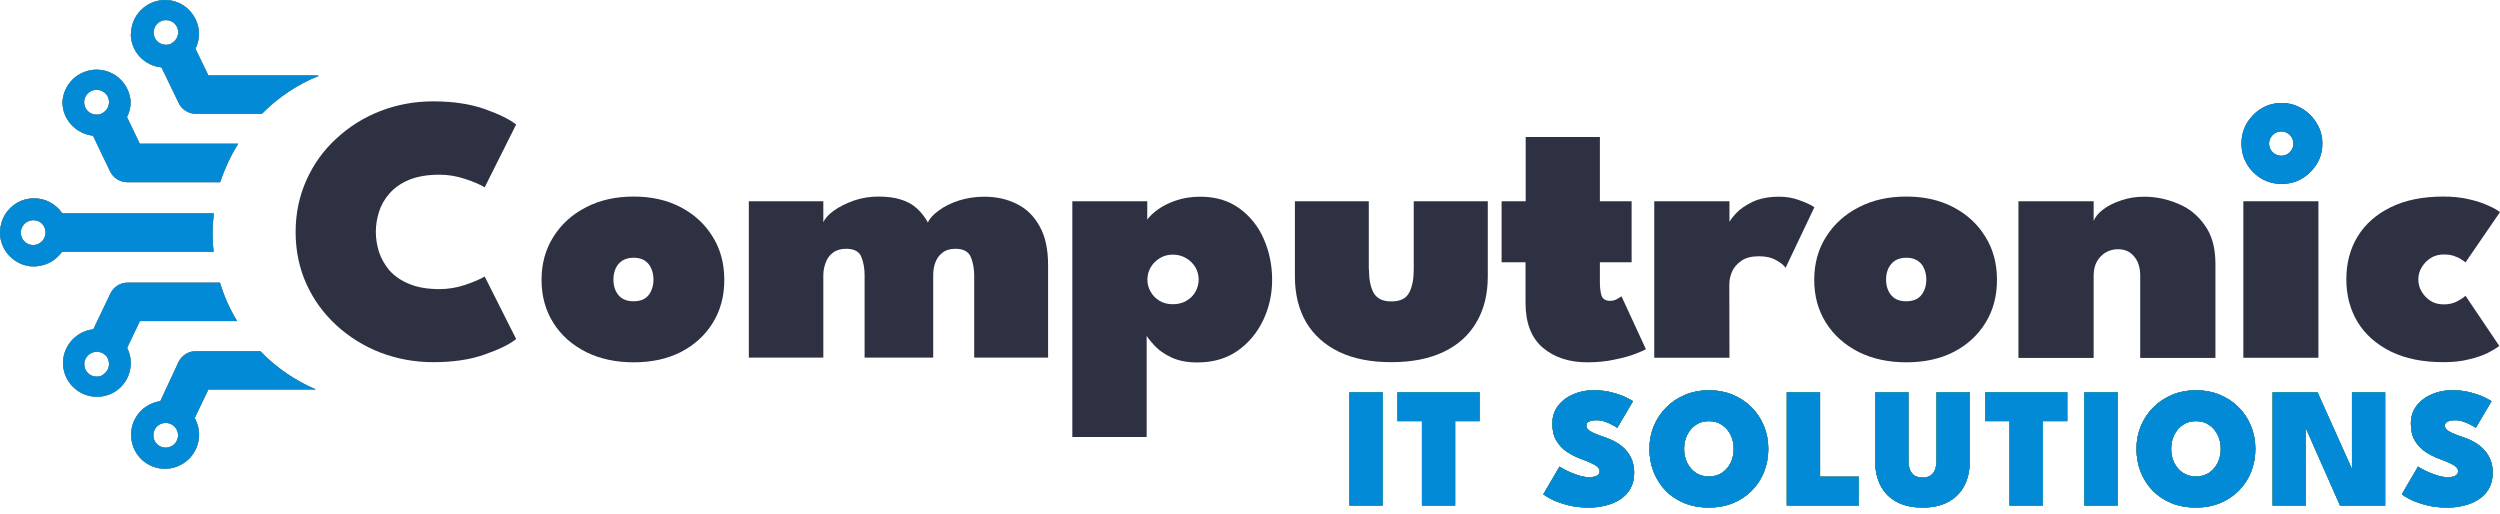
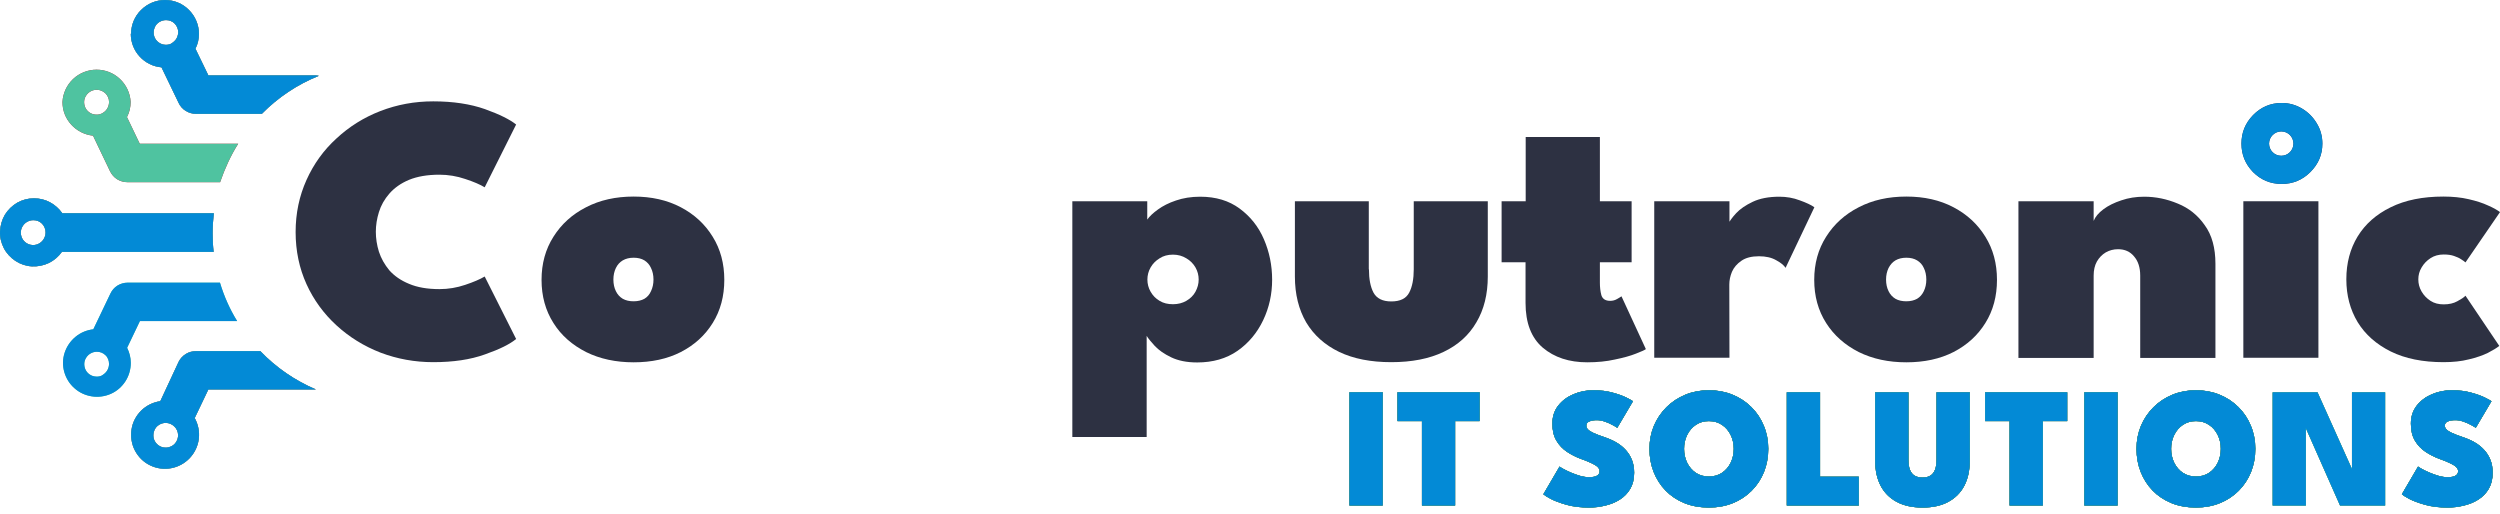
<svg xmlns="http://www.w3.org/2000/svg" width="326" height="67" viewBox="0 0 326 67" fill="none">
  <path d="M175.971 51.156H180.298V65.917H175.971V51.156Z" fill="#2D3142" />
  <path d="M175.971 51.156H180.298V65.917H175.971V51.156Z" fill="#274D03" />
  <path d="M175.971 51.156H180.298V65.917H175.971V51.156Z" fill="#4FC3A0" />
  <path d="M175.971 51.156H180.298V65.917H175.971V51.156Z" fill="#038AD6" />
  <path d="M185.422 54.913H182.235V51.156H192.936V54.913H189.749V65.917H185.422V54.913Z" fill="#2D3142" />
  <path d="M185.422 54.913H182.235V51.156H192.936V54.913H189.749V65.917H185.422V54.913Z" fill="#274D03" />
  <path d="M185.422 54.913H182.235V51.156H192.936V54.913H189.749V65.917H185.422V54.913Z" fill="#4FC3A0" />
  <path d="M185.422 54.913H182.235V51.156H192.936V54.913H189.749V65.917H185.422V54.913Z" fill="#038AD6" />
  <path d="M207.75 50.888C208.704 50.888 209.55 50.992 210.288 51.201C211.034 51.402 211.634 51.618 212.089 51.849C212.551 52.081 212.834 52.237 212.939 52.319L210.892 55.785C210.773 55.696 210.564 55.573 210.266 55.416C209.975 55.252 209.647 55.107 209.282 54.98C208.917 54.854 208.566 54.79 208.231 54.79C207.836 54.79 207.508 54.846 207.247 54.958C206.986 55.062 206.855 55.245 206.855 55.506C206.855 55.685 206.926 55.849 207.068 55.998C207.209 56.147 207.448 56.3 207.784 56.456C208.126 56.613 208.592 56.792 209.181 56.993C209.755 57.18 210.281 57.411 210.758 57.687C211.235 57.962 211.645 58.29 211.988 58.671C212.338 59.051 212.611 59.487 212.804 59.979C212.998 60.471 213.095 61.026 213.095 61.645C213.095 62.465 212.924 63.166 212.581 63.747C212.245 64.321 211.794 64.787 211.228 65.145C210.661 65.503 210.027 65.764 209.327 65.928C208.633 66.099 207.929 66.185 207.213 66.185C206.117 66.185 205.141 66.066 204.283 65.827C203.434 65.589 202.744 65.332 202.215 65.056C201.693 64.772 201.372 64.571 201.253 64.452L203.366 60.84C203.448 60.907 203.624 61.015 203.892 61.164C204.168 61.313 204.496 61.47 204.876 61.634C205.264 61.798 205.663 61.94 206.073 62.059C206.483 62.171 206.863 62.227 207.213 62.227C207.683 62.227 208.03 62.16 208.253 62.025C208.477 61.891 208.589 61.697 208.589 61.444C208.589 61.265 208.518 61.097 208.376 60.941C208.242 60.784 207.996 60.62 207.638 60.449C207.288 60.27 206.788 60.065 206.14 59.834C205.514 59.602 204.917 59.3 204.351 58.928C203.784 58.555 203.322 58.071 202.964 57.474C202.606 56.878 202.427 56.132 202.427 55.238C202.427 54.328 202.681 53.549 203.188 52.901C203.695 52.252 204.354 51.756 205.167 51.413C205.979 51.063 206.84 50.888 207.75 50.888Z" fill="#2D3142" />
  <path d="M207.75 50.888C208.704 50.888 209.55 50.992 210.288 51.201C211.034 51.402 211.634 51.618 212.089 51.849C212.551 52.081 212.834 52.237 212.939 52.319L210.892 55.785C210.773 55.696 210.564 55.573 210.266 55.416C209.975 55.252 209.647 55.107 209.282 54.98C208.917 54.854 208.566 54.79 208.231 54.79C207.836 54.79 207.508 54.846 207.247 54.958C206.986 55.062 206.855 55.245 206.855 55.506C206.855 55.685 206.926 55.849 207.068 55.998C207.209 56.147 207.448 56.3 207.784 56.456C208.126 56.613 208.592 56.792 209.181 56.993C209.755 57.18 210.281 57.411 210.758 57.687C211.235 57.962 211.645 58.29 211.988 58.671C212.338 59.051 212.611 59.487 212.804 59.979C212.998 60.471 213.095 61.026 213.095 61.645C213.095 62.465 212.924 63.166 212.581 63.747C212.245 64.321 211.794 64.787 211.228 65.145C210.661 65.503 210.027 65.764 209.327 65.928C208.633 66.099 207.929 66.185 207.213 66.185C206.117 66.185 205.141 66.066 204.283 65.827C203.434 65.589 202.744 65.332 202.215 65.056C201.693 64.772 201.372 64.571 201.253 64.452L203.366 60.84C203.448 60.907 203.624 61.015 203.892 61.164C204.168 61.313 204.496 61.47 204.876 61.634C205.264 61.798 205.663 61.94 206.073 62.059C206.483 62.171 206.863 62.227 207.213 62.227C207.683 62.227 208.03 62.16 208.253 62.025C208.477 61.891 208.589 61.697 208.589 61.444C208.589 61.265 208.518 61.097 208.376 60.941C208.242 60.784 207.996 60.62 207.638 60.449C207.288 60.27 206.788 60.065 206.14 59.834C205.514 59.602 204.917 59.3 204.351 58.928C203.784 58.555 203.322 58.071 202.964 57.474C202.606 56.878 202.427 56.132 202.427 55.238C202.427 54.328 202.681 53.549 203.188 52.901C203.695 52.252 204.354 51.756 205.167 51.413C205.979 51.063 206.84 50.888 207.75 50.888Z" fill="#274D03" />
  <path d="M207.75 50.888C208.704 50.888 209.55 50.992 210.288 51.201C211.034 51.402 211.634 51.618 212.089 51.849C212.551 52.081 212.834 52.237 212.939 52.319L210.892 55.785C210.773 55.696 210.564 55.573 210.266 55.416C209.975 55.252 209.647 55.107 209.282 54.98C208.917 54.854 208.566 54.79 208.231 54.79C207.836 54.79 207.508 54.846 207.247 54.958C206.986 55.062 206.855 55.245 206.855 55.506C206.855 55.685 206.926 55.849 207.068 55.998C207.209 56.147 207.448 56.3 207.784 56.456C208.126 56.613 208.592 56.792 209.181 56.993C209.755 57.18 210.281 57.411 210.758 57.687C211.235 57.962 211.645 58.29 211.988 58.671C212.338 59.051 212.611 59.487 212.804 59.979C212.998 60.471 213.095 61.026 213.095 61.645C213.095 62.465 212.924 63.166 212.581 63.747C212.245 64.321 211.794 64.787 211.228 65.145C210.661 65.503 210.027 65.764 209.327 65.928C208.633 66.099 207.929 66.185 207.213 66.185C206.117 66.185 205.141 66.066 204.283 65.827C203.434 65.589 202.744 65.332 202.215 65.056C201.693 64.772 201.372 64.571 201.253 64.452L203.366 60.84C203.448 60.907 203.624 61.015 203.892 61.164C204.168 61.313 204.496 61.47 204.876 61.634C205.264 61.798 205.663 61.94 206.073 62.059C206.483 62.171 206.863 62.227 207.213 62.227C207.683 62.227 208.03 62.16 208.253 62.025C208.477 61.891 208.589 61.697 208.589 61.444C208.589 61.265 208.518 61.097 208.376 60.941C208.242 60.784 207.996 60.62 207.638 60.449C207.288 60.27 206.788 60.065 206.14 59.834C205.514 59.602 204.917 59.3 204.351 58.928C203.784 58.555 203.322 58.071 202.964 57.474C202.606 56.878 202.427 56.132 202.427 55.238C202.427 54.328 202.681 53.549 203.188 52.901C203.695 52.252 204.354 51.756 205.167 51.413C205.979 51.063 206.84 50.888 207.75 50.888Z" fill="#4FC3A0" />
  <path d="M207.75 50.888C208.704 50.888 209.55 50.992 210.288 51.201C211.034 51.402 211.634 51.618 212.089 51.849C212.551 52.081 212.834 52.237 212.939 52.319L210.892 55.785C210.773 55.696 210.564 55.573 210.266 55.416C209.975 55.252 209.647 55.107 209.282 54.98C208.917 54.854 208.566 54.79 208.231 54.79C207.836 54.79 207.508 54.846 207.247 54.958C206.986 55.062 206.855 55.245 206.855 55.506C206.855 55.685 206.926 55.849 207.068 55.998C207.209 56.147 207.448 56.3 207.784 56.456C208.126 56.613 208.592 56.792 209.181 56.993C209.755 57.18 210.281 57.411 210.758 57.687C211.235 57.962 211.645 58.29 211.988 58.671C212.338 59.051 212.611 59.487 212.804 59.979C212.998 60.471 213.095 61.026 213.095 61.645C213.095 62.465 212.924 63.166 212.581 63.747C212.245 64.321 211.794 64.787 211.228 65.145C210.661 65.503 210.027 65.764 209.327 65.928C208.633 66.099 207.929 66.185 207.213 66.185C206.117 66.185 205.141 66.066 204.283 65.827C203.434 65.589 202.744 65.332 202.215 65.056C201.693 64.772 201.372 64.571 201.253 64.452L203.366 60.84C203.448 60.907 203.624 61.015 203.892 61.164C204.168 61.313 204.496 61.47 204.876 61.634C205.264 61.798 205.663 61.94 206.073 62.059C206.483 62.171 206.863 62.227 207.213 62.227C207.683 62.227 208.03 62.16 208.253 62.025C208.477 61.891 208.589 61.697 208.589 61.444C208.589 61.265 208.518 61.097 208.376 60.941C208.242 60.784 207.996 60.62 207.638 60.449C207.288 60.27 206.788 60.065 206.14 59.834C205.514 59.602 204.917 59.3 204.351 58.928C203.784 58.555 203.322 58.071 202.964 57.474C202.606 56.878 202.427 56.132 202.427 55.238C202.427 54.328 202.681 53.549 203.188 52.901C203.695 52.252 204.354 51.756 205.167 51.413C205.979 51.063 206.84 50.888 207.75 50.888Z" fill="#038AD6" />
  <path d="M219.604 58.525C219.604 59.189 219.739 59.796 220.007 60.348C220.275 60.892 220.652 61.328 221.136 61.656C221.621 61.977 222.188 62.137 222.836 62.137C223.492 62.137 224.062 61.977 224.547 61.656C225.032 61.328 225.408 60.892 225.676 60.348C225.945 59.796 226.079 59.189 226.079 58.525C226.079 57.862 225.945 57.258 225.676 56.714C225.408 56.169 225.032 55.733 224.547 55.405C224.062 55.077 223.492 54.913 222.836 54.913C222.188 54.913 221.621 55.077 221.136 55.405C220.652 55.733 220.275 56.169 220.007 56.714C219.739 57.258 219.604 57.862 219.604 58.525ZM215.087 58.525C215.087 57.452 215.281 56.453 215.668 55.528C216.063 54.596 216.611 53.784 217.312 53.091C218.013 52.397 218.833 51.857 219.772 51.469C220.719 51.081 221.74 50.888 222.836 50.888C223.954 50.888 224.983 51.081 225.922 51.469C226.869 51.857 227.689 52.397 228.383 53.091C229.083 53.784 229.624 54.596 230.004 55.528C230.392 56.453 230.585 57.452 230.585 58.525C230.585 59.606 230.399 60.613 230.026 61.544C229.654 62.469 229.121 63.281 228.427 63.982C227.741 64.675 226.925 65.216 225.978 65.604C225.032 65.991 223.984 66.185 222.836 66.185C221.658 66.185 220.592 65.991 219.638 65.604C218.691 65.216 217.879 64.675 217.2 63.982C216.522 63.281 216 62.469 215.635 61.544C215.269 60.613 215.087 59.606 215.087 58.525Z" fill="#2D3142" />
  <path d="M219.604 58.525C219.604 59.189 219.739 59.796 220.007 60.348C220.275 60.892 220.652 61.328 221.136 61.656C221.621 61.977 222.188 62.137 222.836 62.137C223.492 62.137 224.062 61.977 224.547 61.656C225.032 61.328 225.408 60.892 225.676 60.348C225.945 59.796 226.079 59.189 226.079 58.525C226.079 57.862 225.945 57.258 225.676 56.714C225.408 56.169 225.032 55.733 224.547 55.405C224.062 55.077 223.492 54.913 222.836 54.913C222.188 54.913 221.621 55.077 221.136 55.405C220.652 55.733 220.275 56.169 220.007 56.714C219.739 57.258 219.604 57.862 219.604 58.525ZM215.087 58.525C215.087 57.452 215.281 56.453 215.668 55.528C216.063 54.596 216.611 53.784 217.312 53.091C218.013 52.397 218.833 51.857 219.772 51.469C220.719 51.081 221.74 50.888 222.836 50.888C223.954 50.888 224.983 51.081 225.922 51.469C226.869 51.857 227.689 52.397 228.383 53.091C229.083 53.784 229.624 54.596 230.004 55.528C230.392 56.453 230.585 57.452 230.585 58.525C230.585 59.606 230.399 60.613 230.026 61.544C229.654 62.469 229.121 63.281 228.427 63.982C227.741 64.675 226.925 65.216 225.978 65.604C225.032 65.991 223.984 66.185 222.836 66.185C221.658 66.185 220.592 65.991 219.638 65.604C218.691 65.216 217.879 64.675 217.2 63.982C216.522 63.281 216 62.469 215.635 61.544C215.269 60.613 215.087 59.606 215.087 58.525Z" fill="#274D03" />
  <path d="M219.604 58.525C219.604 59.189 219.739 59.796 220.007 60.348C220.275 60.892 220.652 61.328 221.136 61.656C221.621 61.977 222.188 62.137 222.836 62.137C223.492 62.137 224.062 61.977 224.547 61.656C225.032 61.328 225.408 60.892 225.676 60.348C225.945 59.796 226.079 59.189 226.079 58.525C226.079 57.862 225.945 57.258 225.676 56.714C225.408 56.169 225.032 55.733 224.547 55.405C224.062 55.077 223.492 54.913 222.836 54.913C222.188 54.913 221.621 55.077 221.136 55.405C220.652 55.733 220.275 56.169 220.007 56.714C219.739 57.258 219.604 57.862 219.604 58.525ZM215.087 58.525C215.087 57.452 215.281 56.453 215.668 55.528C216.063 54.596 216.611 53.784 217.312 53.091C218.013 52.397 218.833 51.857 219.772 51.469C220.719 51.081 221.74 50.888 222.836 50.888C223.954 50.888 224.983 51.081 225.922 51.469C226.869 51.857 227.689 52.397 228.383 53.091C229.083 53.784 229.624 54.596 230.004 55.528C230.392 56.453 230.585 57.452 230.585 58.525C230.585 59.606 230.399 60.613 230.026 61.544C229.654 62.469 229.121 63.281 228.427 63.982C227.741 64.675 226.925 65.216 225.978 65.604C225.032 65.991 223.984 66.185 222.836 66.185C221.658 66.185 220.592 65.991 219.638 65.604C218.691 65.216 217.879 64.675 217.2 63.982C216.522 63.281 216 62.469 215.635 61.544C215.269 60.613 215.087 59.606 215.087 58.525Z" fill="#4FC3A0" />
  <path d="M219.604 58.525C219.604 59.189 219.739 59.796 220.007 60.348C220.275 60.892 220.652 61.328 221.136 61.656C221.621 61.977 222.188 62.137 222.836 62.137C223.492 62.137 224.062 61.977 224.547 61.656C225.032 61.328 225.408 60.892 225.676 60.348C225.945 59.796 226.079 59.189 226.079 58.525C226.079 57.862 225.945 57.258 225.676 56.714C225.408 56.169 225.032 55.733 224.547 55.405C224.062 55.077 223.492 54.913 222.836 54.913C222.188 54.913 221.621 55.077 221.136 55.405C220.652 55.733 220.275 56.169 220.007 56.714C219.739 57.258 219.604 57.862 219.604 58.525ZM215.087 58.525C215.087 57.452 215.281 56.453 215.668 55.528C216.063 54.596 216.611 53.784 217.312 53.091C218.013 52.397 218.833 51.857 219.772 51.469C220.719 51.081 221.74 50.888 222.836 50.888C223.954 50.888 224.983 51.081 225.922 51.469C226.869 51.857 227.689 52.397 228.383 53.091C229.083 53.784 229.624 54.596 230.004 55.528C230.392 56.453 230.585 57.452 230.585 58.525C230.585 59.606 230.399 60.613 230.026 61.544C229.654 62.469 229.121 63.281 228.427 63.982C227.741 64.675 226.925 65.216 225.978 65.604C225.032 65.991 223.984 66.185 222.836 66.185C221.658 66.185 220.592 65.991 219.638 65.604C218.691 65.216 217.879 64.675 217.2 63.982C216.522 63.281 216 62.469 215.635 61.544C215.269 60.613 215.087 59.606 215.087 58.525Z" fill="#038AD6" />
  <path d="M232.998 51.156H237.336V62.16H242.38V65.917H232.998V51.156Z" fill="#2D3142" />
  <path d="M232.998 51.156H237.336V62.16H242.38V65.917H232.998V51.156Z" fill="#274D03" />
  <path d="M232.998 51.156H237.336V62.16H242.38V65.917H232.998V51.156Z" fill="#4FC3A0" />
  <path d="M232.998 51.156H237.336V62.16H242.38V65.917H232.998V51.156Z" fill="#038AD6" />
  <path d="M252.525 51.156H256.852V60.158C256.852 61.373 256.617 62.432 256.148 63.334C255.678 64.236 254.985 64.936 254.068 65.436C253.158 65.935 252.036 66.185 250.702 66.185C249.367 66.185 248.238 65.935 247.314 65.436C246.397 64.936 245.703 64.236 245.234 63.334C244.764 62.432 244.529 61.373 244.529 60.158V51.156H248.857V59.923C248.857 60.467 248.924 60.914 249.058 61.265C249.192 61.608 249.394 61.861 249.662 62.025C249.938 62.189 250.284 62.271 250.702 62.271C251.112 62.271 251.451 62.189 251.719 62.025C251.988 61.861 252.189 61.608 252.323 61.265C252.458 60.914 252.525 60.467 252.525 59.923V51.156Z" fill="#2D3142" />
  <path d="M252.525 51.156H256.852V60.158C256.852 61.373 256.617 62.432 256.148 63.334C255.678 64.236 254.985 64.936 254.068 65.436C253.158 65.935 252.036 66.185 250.702 66.185C249.367 66.185 248.238 65.935 247.314 65.436C246.397 64.936 245.703 64.236 245.234 63.334C244.764 62.432 244.529 61.373 244.529 60.158V51.156H248.857V59.923C248.857 60.467 248.924 60.914 249.058 61.265C249.192 61.608 249.394 61.861 249.662 62.025C249.938 62.189 250.284 62.271 250.702 62.271C251.112 62.271 251.451 62.189 251.719 62.025C251.988 61.861 252.189 61.608 252.323 61.265C252.458 60.914 252.525 60.467 252.525 59.923V51.156Z" fill="#274D03" />
  <path d="M252.525 51.156H256.852V60.158C256.852 61.373 256.617 62.432 256.148 63.334C255.678 64.236 254.985 64.936 254.068 65.436C253.158 65.935 252.036 66.185 250.702 66.185C249.367 66.185 248.238 65.935 247.314 65.436C246.397 64.936 245.703 64.236 245.234 63.334C244.764 62.432 244.529 61.373 244.529 60.158V51.156H248.857V59.923C248.857 60.467 248.924 60.914 249.058 61.265C249.192 61.608 249.394 61.861 249.662 62.025C249.938 62.189 250.284 62.271 250.702 62.271C251.112 62.271 251.451 62.189 251.719 62.025C251.988 61.861 252.189 61.608 252.323 61.265C252.458 60.914 252.525 60.467 252.525 59.923V51.156Z" fill="#4FC3A0" />
  <path d="M252.525 51.156H256.852V60.158C256.852 61.373 256.617 62.432 256.148 63.334C255.678 64.236 254.985 64.936 254.068 65.436C253.158 65.935 252.036 66.185 250.702 66.185C249.367 66.185 248.238 65.935 247.314 65.436C246.397 64.936 245.703 64.236 245.234 63.334C244.764 62.432 244.529 61.373 244.529 60.158V51.156H248.857V59.923C248.857 60.467 248.924 60.914 249.058 61.265C249.192 61.608 249.394 61.861 249.662 62.025C249.938 62.189 250.284 62.271 250.702 62.271C251.112 62.271 251.451 62.189 251.719 62.025C251.988 61.861 252.189 61.608 252.323 61.265C252.458 60.914 252.525 60.467 252.525 59.923V51.156Z" fill="#038AD6" />
  <path d="M262.051 54.913H258.864V51.156H269.566V54.913H266.379V65.917H262.051V54.913Z" fill="#2D3142" />
  <path d="M262.051 54.913H258.864V51.156H269.566V54.913H266.379V65.917H262.051V54.913Z" fill="#274D03" />
  <path d="M262.051 54.913H258.864V51.156H269.566V54.913H266.379V65.917H262.051V54.913Z" fill="#4FC3A0" />
  <path d="M262.051 54.913H258.864V51.156H269.566V54.913H266.379V65.917H262.051V54.913Z" fill="#038AD6" />
  <path d="M271.802 51.156H276.13V65.917H271.802V51.156Z" fill="#2D3142" />
  <path d="M271.802 51.156H276.13V65.917H271.802V51.156Z" fill="#274D03" />
  <path d="M271.802 51.156H276.13V65.917H271.802V51.156Z" fill="#4FC3A0" />
  <path d="M271.802 51.156H276.13V65.917H271.802V51.156Z" fill="#038AD6" />
  <path d="M283.116 58.525C283.116 59.189 283.251 59.796 283.519 60.348C283.787 60.892 284.164 61.328 284.648 61.656C285.133 61.977 285.7 62.137 286.348 62.137C287.004 62.137 287.574 61.977 288.059 61.656C288.544 61.328 288.92 60.892 289.188 60.348C289.457 59.796 289.591 59.189 289.591 58.525C289.591 57.862 289.457 57.258 289.188 56.714C288.92 56.169 288.544 55.733 288.059 55.405C287.574 55.077 287.004 54.913 286.348 54.913C285.7 54.913 285.133 55.077 284.648 55.405C284.164 55.733 283.787 56.169 283.519 56.714C283.251 57.258 283.116 57.862 283.116 58.525ZM278.599 58.525C278.599 57.452 278.793 56.453 279.18 55.528C279.575 54.596 280.123 53.784 280.824 53.091C281.525 52.397 282.345 51.857 283.284 51.469C284.231 51.081 285.252 50.888 286.348 50.888C287.466 50.888 288.495 51.081 289.434 51.469C290.381 51.857 291.201 52.397 291.895 53.091C292.595 53.784 293.136 54.596 293.516 55.528C293.904 56.453 294.097 57.452 294.097 58.525C294.097 59.606 293.911 60.613 293.538 61.544C293.166 62.469 292.633 63.281 291.939 63.982C291.253 64.675 290.437 65.216 289.49 65.604C288.544 65.991 287.496 66.185 286.348 66.185C285.17 66.185 284.104 65.991 283.15 65.604C282.203 65.216 281.391 64.675 280.712 63.982C280.034 63.281 279.512 62.469 279.147 61.544C278.781 60.613 278.599 59.606 278.599 58.525Z" fill="#2D3142" />
  <path d="M283.116 58.525C283.116 59.189 283.251 59.796 283.519 60.348C283.787 60.892 284.164 61.328 284.648 61.656C285.133 61.977 285.7 62.137 286.348 62.137C287.004 62.137 287.574 61.977 288.059 61.656C288.544 61.328 288.92 60.892 289.188 60.348C289.457 59.796 289.591 59.189 289.591 58.525C289.591 57.862 289.457 57.258 289.188 56.714C288.92 56.169 288.544 55.733 288.059 55.405C287.574 55.077 287.004 54.913 286.348 54.913C285.7 54.913 285.133 55.077 284.648 55.405C284.164 55.733 283.787 56.169 283.519 56.714C283.251 57.258 283.116 57.862 283.116 58.525ZM278.599 58.525C278.599 57.452 278.793 56.453 279.18 55.528C279.575 54.596 280.123 53.784 280.824 53.091C281.525 52.397 282.345 51.857 283.284 51.469C284.231 51.081 285.252 50.888 286.348 50.888C287.466 50.888 288.495 51.081 289.434 51.469C290.381 51.857 291.201 52.397 291.895 53.091C292.595 53.784 293.136 54.596 293.516 55.528C293.904 56.453 294.097 57.452 294.097 58.525C294.097 59.606 293.911 60.613 293.538 61.544C293.166 62.469 292.633 63.281 291.939 63.982C291.253 64.675 290.437 65.216 289.49 65.604C288.544 65.991 287.496 66.185 286.348 66.185C285.17 66.185 284.104 65.991 283.15 65.604C282.203 65.216 281.391 64.675 280.712 63.982C280.034 63.281 279.512 62.469 279.147 61.544C278.781 60.613 278.599 59.606 278.599 58.525Z" fill="#274D03" />
  <path d="M283.116 58.525C283.116 59.189 283.251 59.796 283.519 60.348C283.787 60.892 284.164 61.328 284.648 61.656C285.133 61.977 285.7 62.137 286.348 62.137C287.004 62.137 287.574 61.977 288.059 61.656C288.544 61.328 288.92 60.892 289.188 60.348C289.457 59.796 289.591 59.189 289.591 58.525C289.591 57.862 289.457 57.258 289.188 56.714C288.92 56.169 288.544 55.733 288.059 55.405C287.574 55.077 287.004 54.913 286.348 54.913C285.7 54.913 285.133 55.077 284.648 55.405C284.164 55.733 283.787 56.169 283.519 56.714C283.251 57.258 283.116 57.862 283.116 58.525ZM278.599 58.525C278.599 57.452 278.793 56.453 279.18 55.528C279.575 54.596 280.123 53.784 280.824 53.091C281.525 52.397 282.345 51.857 283.284 51.469C284.231 51.081 285.252 50.888 286.348 50.888C287.466 50.888 288.495 51.081 289.434 51.469C290.381 51.857 291.201 52.397 291.895 53.091C292.595 53.784 293.136 54.596 293.516 55.528C293.904 56.453 294.097 57.452 294.097 58.525C294.097 59.606 293.911 60.613 293.538 61.544C293.166 62.469 292.633 63.281 291.939 63.982C291.253 64.675 290.437 65.216 289.49 65.604C288.544 65.991 287.496 66.185 286.348 66.185C285.17 66.185 284.104 65.991 283.15 65.604C282.203 65.216 281.391 64.675 280.712 63.982C280.034 63.281 279.512 62.469 279.147 61.544C278.781 60.613 278.599 59.606 278.599 58.525Z" fill="#4FC3A0" />
  <path d="M283.116 58.525C283.116 59.189 283.251 59.796 283.519 60.348C283.787 60.892 284.164 61.328 284.648 61.656C285.133 61.977 285.7 62.137 286.348 62.137C287.004 62.137 287.574 61.977 288.059 61.656C288.544 61.328 288.92 60.892 289.188 60.348C289.457 59.796 289.591 59.189 289.591 58.525C289.591 57.862 289.457 57.258 289.188 56.714C288.92 56.169 288.544 55.733 288.059 55.405C287.574 55.077 287.004 54.913 286.348 54.913C285.7 54.913 285.133 55.077 284.648 55.405C284.164 55.733 283.787 56.169 283.519 56.714C283.251 57.258 283.116 57.862 283.116 58.525ZM278.599 58.525C278.599 57.452 278.793 56.453 279.18 55.528C279.575 54.596 280.123 53.784 280.824 53.091C281.525 52.397 282.345 51.857 283.284 51.469C284.231 51.081 285.252 50.888 286.348 50.888C287.466 50.888 288.495 51.081 289.434 51.469C290.381 51.857 291.201 52.397 291.895 53.091C292.595 53.784 293.136 54.596 293.516 55.528C293.904 56.453 294.097 57.452 294.097 58.525C294.097 59.606 293.911 60.613 293.538 61.544C293.166 62.469 292.633 63.281 291.939 63.982C291.253 64.675 290.437 65.216 289.49 65.604C288.544 65.991 287.496 66.185 286.348 66.185C285.17 66.185 284.104 65.991 283.15 65.604C282.203 65.216 281.391 64.675 280.712 63.982C280.034 63.281 279.512 62.469 279.147 61.544C278.781 60.613 278.599 59.606 278.599 58.525Z" fill="#038AD6" />
-   <path d="M300.356 55.092L300.681 55.148V65.917H296.353V51.156H302.202L307.021 61.891L306.697 61.958V51.156H311.024V65.917H305.142L300.356 55.092Z" fill="#2D3142" />
  <path d="M300.356 55.092L300.681 55.148V65.917H296.353V51.156H302.202L307.021 61.891L306.697 61.958V51.156H311.024V65.917H305.142L300.356 55.092Z" fill="#274D03" />
  <path d="M300.356 55.092L300.681 55.148V65.917H296.353V51.156H302.202L307.021 61.891L306.697 61.958V51.156H311.024V65.917H305.142L300.356 55.092Z" fill="#4FC3A0" />
  <path d="M300.356 55.092L300.681 55.148V65.917H296.353V51.156H302.202L307.021 61.891L306.697 61.958V51.156H311.024V65.917H305.142L300.356 55.092Z" fill="#038AD6" />
  <path d="M319.7 50.888C320.654 50.888 321.5 50.992 322.238 51.201C322.984 51.402 323.584 51.618 324.038 51.849C324.501 52.081 324.784 52.237 324.888 52.319L322.842 55.785C322.723 55.696 322.514 55.573 322.216 55.416C321.925 55.252 321.597 55.107 321.232 54.98C320.866 54.854 320.516 54.79 320.181 54.79C319.785 54.79 319.457 54.846 319.197 54.958C318.936 55.062 318.805 55.245 318.805 55.506C318.805 55.685 318.876 55.849 319.018 55.998C319.159 56.147 319.398 56.3 319.733 56.456C320.076 56.613 320.542 56.792 321.131 56.993C321.705 57.18 322.231 57.411 322.708 57.687C323.185 57.962 323.595 58.29 323.938 58.671C324.288 59.051 324.56 59.487 324.754 59.979C324.948 60.471 325.045 61.026 325.045 61.645C325.045 62.465 324.873 63.166 324.53 63.747C324.195 64.321 323.744 64.787 323.177 65.145C322.611 65.503 321.977 65.764 321.276 65.928C320.583 66.099 319.879 66.185 319.163 66.185C318.067 66.185 317.091 66.066 316.233 65.827C315.383 65.589 314.694 65.332 314.165 65.056C313.643 64.772 313.322 64.571 313.203 64.452L315.316 60.84C315.398 60.907 315.573 61.015 315.842 61.164C316.118 61.313 316.446 61.47 316.826 61.634C317.214 61.798 317.612 61.94 318.022 62.059C318.432 62.171 318.813 62.227 319.163 62.227C319.633 62.227 319.979 62.16 320.203 62.025C320.427 61.891 320.538 61.697 320.538 61.444C320.538 61.265 320.468 61.097 320.326 60.941C320.192 60.784 319.946 60.62 319.588 60.449C319.238 60.27 318.738 60.065 318.089 59.834C317.463 59.602 316.867 59.3 316.3 58.928C315.734 58.555 315.272 58.071 314.914 57.474C314.556 56.878 314.377 56.132 314.377 55.238C314.377 54.328 314.63 53.549 315.137 52.901C315.644 52.252 316.304 51.756 317.117 51.413C317.929 51.063 318.79 50.888 319.7 50.888Z" fill="#2D3142" />
  <path d="M319.7 50.888C320.654 50.888 321.5 50.992 322.238 51.201C322.984 51.402 323.584 51.618 324.038 51.849C324.501 52.081 324.784 52.237 324.888 52.319L322.842 55.785C322.723 55.696 322.514 55.573 322.216 55.416C321.925 55.252 321.597 55.107 321.232 54.98C320.866 54.854 320.516 54.79 320.181 54.79C319.785 54.79 319.457 54.846 319.197 54.958C318.936 55.062 318.805 55.245 318.805 55.506C318.805 55.685 318.876 55.849 319.018 55.998C319.159 56.147 319.398 56.3 319.733 56.456C320.076 56.613 320.542 56.792 321.131 56.993C321.705 57.18 322.231 57.411 322.708 57.687C323.185 57.962 323.595 58.29 323.938 58.671C324.288 59.051 324.56 59.487 324.754 59.979C324.948 60.471 325.045 61.026 325.045 61.645C325.045 62.465 324.873 63.166 324.53 63.747C324.195 64.321 323.744 64.787 323.177 65.145C322.611 65.503 321.977 65.764 321.276 65.928C320.583 66.099 319.879 66.185 319.163 66.185C318.067 66.185 317.091 66.066 316.233 65.827C315.383 65.589 314.694 65.332 314.165 65.056C313.643 64.772 313.322 64.571 313.203 64.452L315.316 60.84C315.398 60.907 315.573 61.015 315.842 61.164C316.118 61.313 316.446 61.47 316.826 61.634C317.214 61.798 317.612 61.94 318.022 62.059C318.432 62.171 318.813 62.227 319.163 62.227C319.633 62.227 319.979 62.16 320.203 62.025C320.427 61.891 320.538 61.697 320.538 61.444C320.538 61.265 320.468 61.097 320.326 60.941C320.192 60.784 319.946 60.62 319.588 60.449C319.238 60.27 318.738 60.065 318.089 59.834C317.463 59.602 316.867 59.3 316.3 58.928C315.734 58.555 315.272 58.071 314.914 57.474C314.556 56.878 314.377 56.132 314.377 55.238C314.377 54.328 314.63 53.549 315.137 52.901C315.644 52.252 316.304 51.756 317.117 51.413C317.929 51.063 318.79 50.888 319.7 50.888Z" fill="#274D03" />
  <path d="M319.7 50.888C320.654 50.888 321.5 50.992 322.238 51.201C322.984 51.402 323.584 51.618 324.038 51.849C324.501 52.081 324.784 52.237 324.888 52.319L322.842 55.785C322.723 55.696 322.514 55.573 322.216 55.416C321.925 55.252 321.597 55.107 321.232 54.98C320.866 54.854 320.516 54.79 320.181 54.79C319.785 54.79 319.457 54.846 319.197 54.958C318.936 55.062 318.805 55.245 318.805 55.506C318.805 55.685 318.876 55.849 319.018 55.998C319.159 56.147 319.398 56.3 319.733 56.456C320.076 56.613 320.542 56.792 321.131 56.993C321.705 57.18 322.231 57.411 322.708 57.687C323.185 57.962 323.595 58.29 323.938 58.671C324.288 59.051 324.56 59.487 324.754 59.979C324.948 60.471 325.045 61.026 325.045 61.645C325.045 62.465 324.873 63.166 324.53 63.747C324.195 64.321 323.744 64.787 323.177 65.145C322.611 65.503 321.977 65.764 321.276 65.928C320.583 66.099 319.879 66.185 319.163 66.185C318.067 66.185 317.091 66.066 316.233 65.827C315.383 65.589 314.694 65.332 314.165 65.056C313.643 64.772 313.322 64.571 313.203 64.452L315.316 60.84C315.398 60.907 315.573 61.015 315.842 61.164C316.118 61.313 316.446 61.47 316.826 61.634C317.214 61.798 317.612 61.94 318.022 62.059C318.432 62.171 318.813 62.227 319.163 62.227C319.633 62.227 319.979 62.16 320.203 62.025C320.427 61.891 320.538 61.697 320.538 61.444C320.538 61.265 320.468 61.097 320.326 60.941C320.192 60.784 319.946 60.62 319.588 60.449C319.238 60.27 318.738 60.065 318.089 59.834C317.463 59.602 316.867 59.3 316.3 58.928C315.734 58.555 315.272 58.071 314.914 57.474C314.556 56.878 314.377 56.132 314.377 55.238C314.377 54.328 314.63 53.549 315.137 52.901C315.644 52.252 316.304 51.756 317.117 51.413C317.929 51.063 318.79 50.888 319.7 50.888Z" fill="#4FC3A0" />
  <path d="M319.7 50.888C320.654 50.888 321.5 50.992 322.238 51.201C322.984 51.402 323.584 51.618 324.038 51.849C324.501 52.081 324.784 52.237 324.888 52.319L322.842 55.785C322.723 55.696 322.514 55.573 322.216 55.416C321.925 55.252 321.597 55.107 321.232 54.98C320.866 54.854 320.516 54.79 320.181 54.79C319.785 54.79 319.457 54.846 319.197 54.958C318.936 55.062 318.805 55.245 318.805 55.506C318.805 55.685 318.876 55.849 319.018 55.998C319.159 56.147 319.398 56.3 319.733 56.456C320.076 56.613 320.542 56.792 321.131 56.993C321.705 57.18 322.231 57.411 322.708 57.687C323.185 57.962 323.595 58.29 323.938 58.671C324.288 59.051 324.56 59.487 324.754 59.979C324.948 60.471 325.045 61.026 325.045 61.645C325.045 62.465 324.873 63.166 324.53 63.747C324.195 64.321 323.744 64.787 323.177 65.145C322.611 65.503 321.977 65.764 321.276 65.928C320.583 66.099 319.879 66.185 319.163 66.185C318.067 66.185 317.091 66.066 316.233 65.827C315.383 65.589 314.694 65.332 314.165 65.056C313.643 64.772 313.322 64.571 313.203 64.452L315.316 60.84C315.398 60.907 315.573 61.015 315.842 61.164C316.118 61.313 316.446 61.47 316.826 61.634C317.214 61.798 317.612 61.94 318.022 62.059C318.432 62.171 318.813 62.227 319.163 62.227C319.633 62.227 319.979 62.16 320.203 62.025C320.427 61.891 320.538 61.697 320.538 61.444C320.538 61.265 320.468 61.097 320.326 60.941C320.192 60.784 319.946 60.62 319.588 60.449C319.238 60.27 318.738 60.065 318.089 59.834C317.463 59.602 316.867 59.3 316.3 58.928C315.734 58.555 315.272 58.071 314.914 57.474C314.556 56.878 314.377 56.132 314.377 55.238C314.377 54.328 314.63 53.549 315.137 52.901C315.644 52.252 316.304 51.756 317.117 51.413C317.929 51.063 318.79 50.888 319.7 50.888Z" fill="#038AD6" />
  <path fill-rule="evenodd" clip-rule="evenodd" d="M31.058 18.745H18.223L16.556 15.264C16.882 14.652 17.035 13.982 17.035 13.294C16.978 12.165 16.48 11.094 15.656 10.31C14.832 9.526 13.74 9.086 12.591 9.086C11.461 9.086 10.35 9.526 9.526 10.31C8.702 11.094 8.204 12.165 8.146 13.294V13.313C8.146 14.403 8.549 15.455 9.296 16.259C10.024 17.062 11.039 17.578 12.131 17.693L14.353 22.341C14.564 22.762 14.871 23.125 15.273 23.374C15.675 23.623 16.135 23.757 16.614 23.757H28.702C29.315 21.978 30.081 20.294 31.058 18.745ZM13.951 14.212C14.123 13.944 14.219 13.619 14.219 13.313V13.275C14.219 12.854 14.028 12.452 13.74 12.165C13.434 11.878 13.031 11.706 12.61 11.706C12.284 11.706 11.978 11.802 11.71 11.974C11.441 12.146 11.231 12.414 11.097 12.701C10.963 13.007 10.943 13.332 11.001 13.638C11.058 13.963 11.212 14.25 11.441 14.48C11.671 14.709 11.959 14.862 12.284 14.92C12.61 14.977 12.936 14.958 13.223 14.824C13.511 14.69 13.779 14.48 13.951 14.212Z" fill="#BF1E2E" />
  <path fill-rule="evenodd" clip-rule="evenodd" d="M31.058 18.745H18.223L16.556 15.264C16.882 14.652 17.035 13.982 17.035 13.294C16.978 12.165 16.48 11.094 15.656 10.31C14.832 9.526 13.74 9.086 12.591 9.086C11.461 9.086 10.35 9.526 9.526 10.31C8.702 11.094 8.204 12.165 8.146 13.294V13.313C8.146 14.403 8.549 15.455 9.296 16.259C10.024 17.062 11.039 17.578 12.131 17.693L14.353 22.341C14.564 22.762 14.871 23.125 15.273 23.374C15.675 23.623 16.135 23.757 16.614 23.757H28.702C29.315 21.978 30.081 20.294 31.058 18.745ZM13.951 14.212C14.123 13.944 14.219 13.619 14.219 13.313V13.275C14.219 12.854 14.028 12.452 13.74 12.165C13.434 11.878 13.031 11.706 12.61 11.706C12.284 11.706 11.978 11.802 11.71 11.974C11.441 12.146 11.231 12.414 11.097 12.701C10.963 13.007 10.943 13.332 11.001 13.638C11.058 13.963 11.212 14.25 11.441 14.48C11.671 14.709 11.959 14.862 12.284 14.92C12.61 14.977 12.936 14.958 13.223 14.824C13.511 14.69 13.779 14.48 13.951 14.212Z" fill="#4FC3A0" />
-   <path fill-rule="evenodd" clip-rule="evenodd" d="M31.058 18.745H18.223L16.556 15.264C16.882 14.652 17.035 13.982 17.035 13.294C16.978 12.165 16.48 11.094 15.656 10.31C14.832 9.526 13.74 9.086 12.591 9.086C11.461 9.086 10.35 9.526 9.526 10.31C8.702 11.094 8.204 12.165 8.146 13.294V13.313C8.146 14.403 8.549 15.455 9.296 16.259C10.024 17.062 11.039 17.578 12.131 17.693L14.353 22.341C14.564 22.762 14.871 23.125 15.273 23.374C15.675 23.623 16.135 23.757 16.614 23.757H28.702C29.315 21.978 30.081 20.294 31.058 18.745ZM13.951 14.212C14.123 13.944 14.219 13.619 14.219 13.313V13.275C14.219 12.854 14.028 12.452 13.74 12.165C13.434 11.878 13.031 11.706 12.61 11.706C12.284 11.706 11.978 11.802 11.71 11.974C11.441 12.146 11.231 12.414 11.097 12.701C10.963 13.007 10.943 13.332 11.001 13.638C11.058 13.963 11.212 14.25 11.441 14.48C11.671 14.709 11.959 14.862 12.284 14.92C12.61 14.977 12.936 14.958 13.223 14.824C13.511 14.69 13.779 14.48 13.951 14.212Z" fill="#038AD6" />
  <path fill-rule="evenodd" clip-rule="evenodd" d="M27.878 27.85C27.782 28.691 27.725 29.552 27.725 30.413C27.725 31.235 27.763 32.039 27.859 32.842H8.07C7.629 33.473 7.035 33.971 6.365 34.296C5.694 34.621 4.909 34.774 4.162 34.736C3.396 34.697 2.668 34.449 2.016 34.028C1.384 33.607 0.848 33.033 0.503 32.364C0.158 31.694 -0.033 30.929 0.005 30.164C0.043 29.399 0.254 28.653 0.637 28.003C1.039 27.352 1.595 26.817 2.246 26.434C2.917 26.052 3.664 25.86 4.43 25.86C5.158 25.86 5.886 26.032 6.518 26.377C7.17 26.721 7.706 27.218 8.127 27.811H27.878V27.85ZM5.675 31.216C5.848 30.948 5.944 30.642 5.944 30.317C5.944 30.107 5.905 29.896 5.829 29.705C5.752 29.514 5.637 29.323 5.484 29.169C5.33 29.016 5.158 28.902 4.966 28.825C4.775 28.749 4.564 28.71 4.353 28.71C4.028 28.71 3.721 28.806 3.453 28.978C3.185 29.15 2.974 29.399 2.84 29.705C2.706 30.011 2.687 30.336 2.744 30.642C2.802 30.967 2.955 31.254 3.185 31.484C3.415 31.713 3.702 31.866 4.009 31.924C4.315 31.981 4.66 31.962 4.947 31.828C5.254 31.694 5.503 31.484 5.675 31.216Z" fill="#BF1E2E" />
  <path fill-rule="evenodd" clip-rule="evenodd" d="M27.878 27.85C27.782 28.691 27.725 29.552 27.725 30.413C27.725 31.235 27.763 32.039 27.859 32.842H8.07C7.629 33.473 7.035 33.971 6.365 34.296C5.694 34.621 4.909 34.774 4.162 34.736C3.396 34.697 2.668 34.449 2.016 34.028C1.384 33.607 0.848 33.033 0.503 32.364C0.158 31.694 -0.033 30.929 0.005 30.164C0.043 29.399 0.254 28.653 0.637 28.003C1.039 27.352 1.595 26.817 2.246 26.434C2.917 26.052 3.664 25.86 4.43 25.86C5.158 25.86 5.886 26.032 6.518 26.377C7.17 26.721 7.706 27.218 8.127 27.811H27.878V27.85ZM5.675 31.216C5.848 30.948 5.944 30.642 5.944 30.317C5.944 30.107 5.905 29.896 5.829 29.705C5.752 29.514 5.637 29.323 5.484 29.169C5.33 29.016 5.158 28.902 4.966 28.825C4.775 28.749 4.564 28.71 4.353 28.71C4.028 28.71 3.721 28.806 3.453 28.978C3.185 29.15 2.974 29.399 2.84 29.705C2.706 30.011 2.687 30.336 2.744 30.642C2.802 30.967 2.955 31.254 3.185 31.484C3.415 31.713 3.702 31.866 4.009 31.924C4.315 31.981 4.66 31.962 4.947 31.828C5.254 31.694 5.503 31.484 5.675 31.216Z" fill="#4FC3A0" />
  <path fill-rule="evenodd" clip-rule="evenodd" d="M27.878 27.85C27.782 28.691 27.725 29.552 27.725 30.413C27.725 31.235 27.763 32.039 27.859 32.842H8.07C7.629 33.473 7.035 33.971 6.365 34.296C5.694 34.621 4.909 34.774 4.162 34.736C3.396 34.697 2.668 34.449 2.016 34.028C1.384 33.607 0.848 33.033 0.503 32.364C0.158 31.694 -0.033 30.929 0.005 30.164C0.043 29.399 0.254 28.653 0.637 28.003C1.039 27.352 1.595 26.817 2.246 26.434C2.917 26.052 3.664 25.86 4.43 25.86C5.158 25.86 5.886 26.032 6.518 26.377C7.17 26.721 7.706 27.218 8.127 27.811H27.878V27.85ZM5.675 31.216C5.848 30.948 5.944 30.642 5.944 30.317C5.944 30.107 5.905 29.896 5.829 29.705C5.752 29.514 5.637 29.323 5.484 29.169C5.33 29.016 5.158 28.902 4.966 28.825C4.775 28.749 4.564 28.71 4.353 28.71C4.028 28.71 3.721 28.806 3.453 28.978C3.185 29.15 2.974 29.399 2.84 29.705C2.706 30.011 2.687 30.336 2.744 30.642C2.802 30.967 2.955 31.254 3.185 31.484C3.415 31.713 3.702 31.866 4.009 31.924C4.315 31.981 4.66 31.962 4.947 31.828C5.254 31.694 5.503 31.484 5.675 31.216Z" fill="#038AD6" />
  <path fill-rule="evenodd" clip-rule="evenodd" d="M18.204 7.364C17.457 6.561 17.055 5.49 17.055 4.399L17.093 4.418C17.093 3.252 17.553 2.123 18.396 1.301C19.219 0.478 20.35 0 21.518 0C22.687 0 23.817 0.459 24.641 1.301C25.465 2.123 25.944 3.252 25.944 4.418C25.944 5.088 25.79 5.757 25.484 6.35L27.17 9.832H41.116C41.269 9.832 41.422 9.851 41.576 9.889C38.76 11.018 36.231 12.72 34.143 14.843H25.56C25.081 14.843 24.622 14.709 24.219 14.46C23.817 14.212 23.491 13.848 23.3 13.428L21.058 8.78C19.967 8.684 18.951 8.187 18.204 7.364ZM33.951 45.792H25.56C25.101 45.792 24.641 45.906 24.239 46.155C23.836 46.404 23.511 46.748 23.3 47.169L20.905 52.314C19.967 52.448 19.105 52.869 18.415 53.538C17.744 54.208 17.285 55.069 17.151 56.006C17.016 56.943 17.151 57.899 17.591 58.741C18.032 59.583 18.721 60.271 19.564 60.673C20.407 61.094 21.384 61.228 22.304 61.055C23.242 60.883 24.085 60.424 24.737 59.736C25.388 59.047 25.809 58.167 25.924 57.23C26.039 56.293 25.848 55.336 25.388 54.514L27.17 50.784H41.116C41.135 50.784 41.154 50.784 41.193 50.784C38.453 49.617 35.982 47.915 33.951 45.792ZM22.955 57.651C23.128 57.383 23.223 57.077 23.223 56.752C23.223 56.331 23.051 55.91 22.744 55.623C22.438 55.317 22.035 55.145 21.614 55.145C21.288 55.145 20.982 55.241 20.714 55.413C20.445 55.585 20.235 55.834 20.12 56.14C20.005 56.426 19.967 56.752 20.024 57.077C20.081 57.383 20.235 57.67 20.465 57.899C20.695 58.129 20.982 58.282 21.288 58.339C21.595 58.397 21.921 58.377 22.227 58.244C22.534 58.129 22.783 57.919 22.955 57.651ZM22.955 5.126C23.128 4.858 23.223 4.552 23.242 4.227C23.242 4.017 23.204 3.806 23.128 3.615C23.051 3.424 22.936 3.233 22.783 3.08C22.629 2.927 22.457 2.812 22.265 2.735C22.074 2.659 21.863 2.62 21.652 2.62C21.327 2.62 21.02 2.716 20.752 2.888C20.484 3.06 20.273 3.309 20.158 3.615C20.043 3.902 20.005 4.227 20.062 4.552C20.12 4.858 20.273 5.145 20.503 5.375C20.733 5.604 21.02 5.757 21.327 5.815C21.633 5.872 21.959 5.853 22.265 5.719C22.514 5.585 22.764 5.375 22.955 5.126Z" fill="#BF1E2E" />
  <path fill-rule="evenodd" clip-rule="evenodd" d="M18.204 7.364C17.457 6.561 17.055 5.49 17.055 4.399L17.093 4.418C17.093 3.252 17.553 2.123 18.396 1.301C19.219 0.478 20.35 0 21.518 0C22.687 0 23.817 0.459 24.641 1.301C25.465 2.123 25.944 3.252 25.944 4.418C25.944 5.088 25.79 5.757 25.484 6.35L27.17 9.832H41.116C41.269 9.832 41.422 9.851 41.576 9.889C38.76 11.018 36.231 12.72 34.143 14.843H25.56C25.081 14.843 24.622 14.709 24.219 14.46C23.817 14.212 23.491 13.848 23.3 13.428L21.058 8.78C19.967 8.684 18.951 8.187 18.204 7.364ZM33.951 45.792H25.56C25.101 45.792 24.641 45.906 24.239 46.155C23.836 46.404 23.511 46.748 23.3 47.169L20.905 52.314C19.967 52.448 19.105 52.869 18.415 53.538C17.744 54.208 17.285 55.069 17.151 56.006C17.016 56.943 17.151 57.899 17.591 58.741C18.032 59.583 18.721 60.271 19.564 60.673C20.407 61.094 21.384 61.228 22.304 61.055C23.242 60.883 24.085 60.424 24.737 59.736C25.388 59.047 25.809 58.167 25.924 57.23C26.039 56.293 25.848 55.336 25.388 54.514L27.17 50.784H41.116C41.135 50.784 41.154 50.784 41.193 50.784C38.453 49.617 35.982 47.915 33.951 45.792ZM22.955 57.651C23.128 57.383 23.223 57.077 23.223 56.752C23.223 56.331 23.051 55.91 22.744 55.623C22.438 55.317 22.035 55.145 21.614 55.145C21.288 55.145 20.982 55.241 20.714 55.413C20.445 55.585 20.235 55.834 20.12 56.14C20.005 56.426 19.967 56.752 20.024 57.077C20.081 57.383 20.235 57.67 20.465 57.899C20.695 58.129 20.982 58.282 21.288 58.339C21.595 58.397 21.921 58.377 22.227 58.244C22.534 58.129 22.783 57.919 22.955 57.651ZM22.955 5.126C23.128 4.858 23.223 4.552 23.242 4.227C23.242 4.017 23.204 3.806 23.128 3.615C23.051 3.424 22.936 3.233 22.783 3.08C22.629 2.927 22.457 2.812 22.265 2.735C22.074 2.659 21.863 2.62 21.652 2.62C21.327 2.62 21.02 2.716 20.752 2.888C20.484 3.06 20.273 3.309 20.158 3.615C20.043 3.902 20.005 4.227 20.062 4.552C20.12 4.858 20.273 5.145 20.503 5.375C20.733 5.604 21.02 5.757 21.327 5.815C21.633 5.872 21.959 5.853 22.265 5.719C22.514 5.585 22.764 5.375 22.955 5.126Z" fill="#4FC3A0" />
  <path fill-rule="evenodd" clip-rule="evenodd" d="M18.204 7.364C17.457 6.561 17.055 5.49 17.055 4.399L17.093 4.418C17.093 3.252 17.553 2.123 18.396 1.301C19.219 0.478 20.35 0 21.518 0C22.687 0 23.817 0.459 24.641 1.301C25.465 2.123 25.944 3.252 25.944 4.418C25.944 5.088 25.79 5.757 25.484 6.35L27.17 9.832H41.116C41.269 9.832 41.422 9.851 41.576 9.889C38.76 11.018 36.231 12.72 34.143 14.843H25.56C25.081 14.843 24.622 14.709 24.219 14.46C23.817 14.212 23.491 13.848 23.3 13.428L21.058 8.78C19.967 8.684 18.951 8.187 18.204 7.364ZM33.951 45.792H25.56C25.101 45.792 24.641 45.906 24.239 46.155C23.836 46.404 23.511 46.748 23.3 47.169L20.905 52.314C19.967 52.448 19.105 52.869 18.415 53.538C17.744 54.208 17.285 55.069 17.151 56.006C17.016 56.943 17.151 57.899 17.591 58.741C18.032 59.583 18.721 60.271 19.564 60.673C20.407 61.094 21.384 61.228 22.304 61.055C23.242 60.883 24.085 60.424 24.737 59.736C25.388 59.047 25.809 58.167 25.924 57.23C26.039 56.293 25.848 55.336 25.388 54.514L27.17 50.784H41.116C41.135 50.784 41.154 50.784 41.193 50.784C38.453 49.617 35.982 47.915 33.951 45.792ZM22.955 57.651C23.128 57.383 23.223 57.077 23.223 56.752C23.223 56.331 23.051 55.91 22.744 55.623C22.438 55.317 22.035 55.145 21.614 55.145C21.288 55.145 20.982 55.241 20.714 55.413C20.445 55.585 20.235 55.834 20.12 56.14C20.005 56.426 19.967 56.752 20.024 57.077C20.081 57.383 20.235 57.67 20.465 57.899C20.695 58.129 20.982 58.282 21.288 58.339C21.595 58.397 21.921 58.377 22.227 58.244C22.534 58.129 22.783 57.919 22.955 57.651ZM22.955 5.126C23.128 4.858 23.223 4.552 23.242 4.227C23.242 4.017 23.204 3.806 23.128 3.615C23.051 3.424 22.936 3.233 22.783 3.08C22.629 2.927 22.457 2.812 22.265 2.735C22.074 2.659 21.863 2.62 21.652 2.62C21.327 2.62 21.02 2.716 20.752 2.888C20.484 3.06 20.273 3.309 20.158 3.615C20.043 3.902 20.005 4.227 20.062 4.552C20.12 4.858 20.273 5.145 20.503 5.375C20.733 5.604 21.02 5.757 21.327 5.815C21.633 5.872 21.959 5.853 22.265 5.719C22.514 5.585 22.764 5.375 22.955 5.126Z" fill="#038AD6" />
-   <path fill-rule="evenodd" clip-rule="evenodd" d="M28.683 36.859H16.652C16.173 36.859 15.714 36.993 15.311 37.241C14.909 37.49 14.602 37.853 14.392 38.294L12.169 42.941C11.327 43.037 10.522 43.362 9.852 43.917C9.181 44.472 8.702 45.179 8.434 45.983C8.166 46.786 8.147 47.666 8.376 48.489C8.606 49.311 9.066 50.057 9.698 50.612C10.331 51.185 11.116 51.549 11.959 51.683C12.802 51.817 13.664 51.702 14.449 51.358C15.235 51.013 15.886 50.44 16.346 49.732C16.805 49.024 17.055 48.182 17.055 47.322C17.055 46.633 16.882 45.964 16.576 45.352L18.242 41.87H30.924C29.966 40.321 29.219 38.638 28.683 36.859ZM13.951 48.355C14.123 48.087 14.219 47.762 14.219 47.456C14.219 47.245 14.181 47.035 14.104 46.843C14.028 46.652 13.913 46.461 13.76 46.327C13.606 46.174 13.434 46.059 13.242 45.983C13.051 45.906 12.84 45.868 12.629 45.868C12.304 45.868 11.997 45.964 11.729 46.136C11.461 46.308 11.25 46.576 11.116 46.863C10.982 47.169 10.963 47.494 11.02 47.8C11.078 48.125 11.231 48.412 11.461 48.642C11.691 48.871 11.978 49.024 12.304 49.081C12.629 49.139 12.955 49.12 13.242 48.986C13.511 48.833 13.779 48.622 13.951 48.355Z" fill="#BF1E2E" />
  <path fill-rule="evenodd" clip-rule="evenodd" d="M28.683 36.859H16.652C16.173 36.859 15.714 36.993 15.311 37.241C14.909 37.49 14.602 37.853 14.392 38.294L12.169 42.941C11.327 43.037 10.522 43.362 9.852 43.917C9.181 44.472 8.702 45.179 8.434 45.983C8.166 46.786 8.147 47.666 8.376 48.489C8.606 49.311 9.066 50.057 9.698 50.612C10.331 51.185 11.116 51.549 11.959 51.683C12.802 51.817 13.664 51.702 14.449 51.358C15.235 51.013 15.886 50.44 16.346 49.732C16.805 49.024 17.055 48.182 17.055 47.322C17.055 46.633 16.882 45.964 16.576 45.352L18.242 41.87H30.924C29.966 40.321 29.219 38.638 28.683 36.859ZM13.951 48.355C14.123 48.087 14.219 47.762 14.219 47.456C14.219 47.245 14.181 47.035 14.104 46.843C14.028 46.652 13.913 46.461 13.76 46.327C13.606 46.174 13.434 46.059 13.242 45.983C13.051 45.906 12.84 45.868 12.629 45.868C12.304 45.868 11.997 45.964 11.729 46.136C11.461 46.308 11.25 46.576 11.116 46.863C10.982 47.169 10.963 47.494 11.02 47.8C11.078 48.125 11.231 48.412 11.461 48.642C11.691 48.871 11.978 49.024 12.304 49.081C12.629 49.139 12.955 49.12 13.242 48.986C13.511 48.833 13.779 48.622 13.951 48.355Z" fill="#4FC3A0" />
  <path fill-rule="evenodd" clip-rule="evenodd" d="M28.683 36.859H16.652C16.173 36.859 15.714 36.993 15.311 37.241C14.909 37.49 14.602 37.853 14.392 38.294L12.169 42.941C11.327 43.037 10.522 43.362 9.852 43.917C9.181 44.472 8.702 45.179 8.434 45.983C8.166 46.786 8.147 47.666 8.376 48.489C8.606 49.311 9.066 50.057 9.698 50.612C10.331 51.185 11.116 51.549 11.959 51.683C12.802 51.817 13.664 51.702 14.449 51.358C15.235 51.013 15.886 50.44 16.346 49.732C16.805 49.024 17.055 48.182 17.055 47.322C17.055 46.633 16.882 45.964 16.576 45.352L18.242 41.87H30.924C29.966 40.321 29.219 38.638 28.683 36.859ZM13.951 48.355C14.123 48.087 14.219 47.762 14.219 47.456C14.219 47.245 14.181 47.035 14.104 46.843C14.028 46.652 13.913 46.461 13.76 46.327C13.606 46.174 13.434 46.059 13.242 45.983C13.051 45.906 12.84 45.868 12.629 45.868C12.304 45.868 11.997 45.964 11.729 46.136C11.461 46.308 11.25 46.576 11.116 46.863C10.982 47.169 10.963 47.494 11.02 47.8C11.078 48.125 11.231 48.412 11.461 48.642C11.691 48.871 11.978 49.024 12.304 49.081C12.629 49.139 12.955 49.12 13.242 48.986C13.511 48.833 13.779 48.622 13.951 48.355Z" fill="#038AD6" />
  <path d="M57.304 37.701C58.472 37.701 59.583 37.509 60.656 37.146C61.748 36.782 62.591 36.419 63.204 36.056L67.303 44.204C66.499 44.873 65.158 45.543 63.242 46.212C61.327 46.901 59.085 47.226 56.499 47.226C54.085 47.226 51.786 46.805 49.622 45.983C47.457 45.141 45.541 43.955 43.874 42.425C42.208 40.895 40.905 39.116 39.966 37.05C39.028 34.984 38.549 32.708 38.549 30.26C38.549 27.812 39.028 25.555 39.966 23.47C40.905 21.385 42.208 19.568 43.874 18.057C45.541 16.507 47.438 15.321 49.602 14.48C51.786 13.638 54.066 13.217 56.499 13.217C59.085 13.217 61.346 13.562 63.242 14.231C65.158 14.92 66.499 15.589 67.303 16.239L63.204 24.426C62.61 24.063 61.767 23.699 60.656 23.336C59.583 22.972 58.453 22.781 57.304 22.781C55.733 22.781 54.411 23.011 53.338 23.451C52.284 23.89 51.422 24.503 50.771 25.249C50.139 25.975 49.679 26.779 49.411 27.659C49.143 28.519 49.009 29.38 49.009 30.222C49.009 31.082 49.143 31.962 49.411 32.823C49.698 33.703 50.158 34.506 50.771 35.252C51.422 35.979 52.265 36.572 53.338 37.012C54.411 37.471 55.733 37.701 57.304 37.701Z" fill="#2D3142" />
  <path d="M82.629 47.245C80.311 47.245 78.242 46.805 76.422 45.906C74.621 44.988 73.185 43.745 72.169 42.119C71.135 40.493 70.618 38.618 70.618 36.495C70.618 34.372 71.135 32.498 72.169 30.872C73.204 29.227 74.621 27.945 76.422 27.027C78.223 26.09 80.292 25.631 82.629 25.631C84.947 25.631 86.997 26.09 88.778 27.027C90.56 27.964 91.939 29.246 92.936 30.872C93.951 32.498 94.449 34.372 94.449 36.495C94.449 38.618 93.951 40.493 92.936 42.119C91.939 43.726 90.56 44.988 88.778 45.906C87.016 46.805 84.966 47.245 82.629 47.245ZM82.629 39.288C83.185 39.288 83.644 39.173 84.028 38.963C84.411 38.733 84.698 38.408 84.89 37.968C85.1 37.528 85.215 37.031 85.215 36.457C85.215 35.883 85.1 35.367 84.89 34.946C84.698 34.506 84.392 34.181 84.028 33.951C83.644 33.722 83.185 33.607 82.629 33.607C82.074 33.607 81.614 33.722 81.212 33.951C80.828 34.181 80.522 34.506 80.311 34.946C80.1 35.386 79.986 35.883 79.986 36.457C79.986 37.031 80.1 37.547 80.311 37.968C80.522 38.408 80.828 38.733 81.212 38.963C81.614 39.192 82.093 39.288 82.629 39.288Z" fill="#2D3142" />
-   <path d="M128.357 25.65C129.908 25.65 131.326 25.956 132.571 26.587C133.836 27.199 134.832 28.175 135.56 29.495C136.307 30.795 136.671 32.498 136.671 34.583V46.633H127.035V35.902C127.035 35.023 126.882 34.219 126.594 33.511C126.288 32.804 125.617 32.44 124.583 32.44C123.893 32.44 123.318 32.612 122.897 32.957C122.456 33.282 122.15 33.722 121.958 34.257C121.767 34.774 121.69 35.309 121.69 35.902V46.633H112.744V35.902C112.744 35.023 112.61 34.219 112.322 33.511C112.054 32.804 111.384 32.44 110.33 32.44C109.64 32.44 109.066 32.612 108.606 32.957C108.165 33.282 107.859 33.722 107.667 34.257C107.476 34.774 107.361 35.309 107.361 35.902V46.633H97.648V26.243H107.361V28.997C107.571 28.481 108.05 27.964 108.759 27.448C109.487 26.931 110.368 26.511 111.364 26.147C112.399 25.803 113.453 25.631 114.525 25.631C115.713 25.631 116.709 25.765 117.514 26.032C118.318 26.281 119.008 26.664 119.564 27.18C120.119 27.677 120.598 28.29 121 29.017C121.211 28.5 121.69 27.984 122.399 27.467C123.108 26.931 123.989 26.492 125.043 26.147C126.077 25.822 127.188 25.65 128.357 25.65Z" fill="#2D3142" />
  <path d="M149.525 56.981H139.832V26.243H149.602V28.634C149.909 28.194 150.368 27.773 151.001 27.314C151.633 26.855 152.418 26.453 153.338 26.147C154.276 25.822 155.33 25.65 156.499 25.65C158.548 25.65 160.253 26.166 161.652 27.199C163.05 28.232 164.104 29.552 164.813 31.197C165.522 32.842 165.886 34.602 165.886 36.476C165.886 38.351 165.502 40.11 164.717 41.755C163.932 43.4 162.82 44.739 161.365 45.753C159.909 46.767 158.146 47.264 156.116 47.264C154.775 47.264 153.644 47.035 152.725 46.595C151.805 46.155 151.096 45.657 150.579 45.103C150.062 44.548 149.717 44.108 149.525 43.802V56.981ZM156.307 36.457C156.307 35.902 156.173 35.367 155.886 34.869C155.598 34.372 155.196 33.97 154.698 33.684C154.2 33.377 153.625 33.205 152.955 33.205C152.284 33.205 151.709 33.358 151.211 33.684C150.713 33.99 150.33 34.372 150.043 34.869C149.755 35.367 149.621 35.902 149.621 36.457C149.621 37.012 149.755 37.547 150.043 38.045C150.33 38.542 150.713 38.944 151.211 39.23C151.709 39.537 152.284 39.67 152.955 39.67C153.625 39.67 154.2 39.517 154.698 39.23C155.215 38.925 155.617 38.542 155.886 38.045C156.154 37.547 156.307 37.031 156.307 36.457Z" fill="#2D3142" />
  <path d="M178.51 35.118C178.51 36.381 178.702 37.395 179.104 38.16C179.525 38.925 180.292 39.307 181.422 39.307C182.591 39.307 183.357 38.925 183.759 38.16C184.161 37.395 184.353 36.381 184.353 35.118V26.243H194.008V36.056C194.008 38.37 193.51 40.379 192.514 42.043C191.537 43.726 190.1 45.007 188.242 45.887C186.365 46.786 184.085 47.226 181.422 47.226C178.759 47.226 176.499 46.786 174.621 45.887C172.763 44.988 171.326 43.707 170.33 42.043C169.353 40.359 168.855 38.37 168.855 36.056V26.243H178.491V35.118H178.51Z" fill="#2D3142" />
  <path d="M195.828 26.243H198.95V17.865H208.625V26.243H212.763V34.2H208.625V36.84C208.625 37.433 208.682 37.987 208.816 38.485C208.969 38.982 209.353 39.231 209.966 39.231C210.291 39.231 210.598 39.154 210.885 38.982C211.192 38.81 211.364 38.695 211.441 38.638L214.621 45.524C214.487 45.638 214.065 45.83 213.318 46.117C212.609 46.403 211.69 46.652 210.579 46.882C209.487 47.13 208.28 47.245 206.977 47.245C204.621 47.245 202.686 46.614 201.173 45.332C199.678 44.051 198.931 42.1 198.931 39.498V34.2H195.809V26.243H195.828Z" fill="#2D3142" />
  <path d="M225.521 46.652H215.713V26.243H225.521V29.15H225.387C225.579 28.787 225.904 28.328 226.403 27.792C226.92 27.238 227.629 26.759 228.548 26.319C229.468 25.879 230.636 25.65 232.035 25.65C232.954 25.65 233.855 25.803 234.697 26.128C235.54 26.434 236.173 26.721 236.594 27.027L232.839 34.927C232.629 34.602 232.226 34.257 231.613 33.932C231.019 33.588 230.272 33.416 229.372 33.416C228.414 33.416 227.648 33.607 227.073 34.009C226.517 34.391 226.096 34.869 225.847 35.443C225.617 35.998 225.502 36.553 225.502 37.107L225.521 46.652Z" fill="#2D3142" />
  <path d="M248.586 47.245C246.268 47.245 244.199 46.805 242.379 45.906C240.579 44.988 239.161 43.745 238.126 42.119C237.092 40.493 236.575 38.618 236.575 36.495C236.575 34.372 237.092 32.498 238.126 30.872C239.161 29.227 240.579 27.945 242.379 27.027C244.18 26.09 246.249 25.631 248.586 25.631C250.923 25.631 252.954 26.09 254.736 27.027C256.517 27.964 257.896 29.246 258.893 30.872C259.908 32.498 260.406 34.372 260.406 36.495C260.406 38.618 259.908 40.493 258.893 42.119C257.896 43.726 256.517 44.988 254.736 45.906C252.973 46.805 250.923 47.245 248.586 47.245ZM248.586 39.288C249.142 39.288 249.601 39.173 249.985 38.963C250.368 38.733 250.655 38.408 250.866 37.968C251.077 37.528 251.192 37.031 251.192 36.457C251.192 35.883 251.077 35.367 250.866 34.946C250.674 34.506 250.368 34.181 249.985 33.951C249.601 33.722 249.142 33.607 248.586 33.607C248.031 33.607 247.571 33.722 247.169 33.951C246.785 34.181 246.498 34.506 246.268 34.946C246.057 35.386 245.942 35.883 245.942 36.457C245.942 37.031 246.057 37.547 246.268 37.968C246.479 38.408 246.785 38.733 247.169 38.963C247.571 39.192 248.05 39.288 248.586 39.288Z" fill="#2D3142" />
  <path d="M279.602 25.65C281.115 25.65 282.571 25.956 283.988 26.549C285.406 27.123 286.594 28.06 287.494 29.361C288.433 30.642 288.893 32.325 288.893 34.41V46.671H279.084V35.941C279.084 34.889 278.816 34.047 278.28 33.435C277.762 32.804 277.073 32.498 276.192 32.498C275.617 32.498 275.08 32.632 274.582 32.918C274.103 33.205 273.72 33.607 273.433 34.104C273.146 34.621 273.012 35.233 273.012 35.941V46.671H263.203V26.243H273.012V28.806C273.222 28.27 273.644 27.773 274.276 27.295C274.908 26.817 275.694 26.434 276.613 26.128C277.552 25.803 278.548 25.65 279.602 25.65Z" fill="#2D3142" />
  <path d="M318.663 39.69C319.353 39.69 319.947 39.556 320.425 39.288C320.924 39.02 321.288 38.791 321.498 38.561L325.904 45.103C325.579 45.371 325.081 45.677 324.41 46.021C323.74 46.346 322.916 46.633 321.939 46.862C320.981 47.111 319.87 47.226 318.625 47.226C315.943 47.226 313.644 46.767 311.747 45.83C309.87 44.892 308.433 43.63 307.437 42.004C306.46 40.378 305.962 38.523 305.962 36.419C305.962 34.296 306.46 32.44 307.437 30.834C308.433 29.208 309.87 27.945 311.747 27.027C313.644 26.09 315.924 25.631 318.625 25.631C319.832 25.631 320.943 25.746 321.92 25.975C322.916 26.205 323.759 26.473 324.448 26.798C325.157 27.104 325.675 27.41 326 27.658L321.498 34.219C321.402 34.123 321.211 33.99 320.943 33.818C320.694 33.645 320.387 33.511 320.004 33.378C319.621 33.244 319.18 33.186 318.663 33.186C318.012 33.186 317.437 33.339 316.939 33.664C316.441 33.99 316.058 34.391 315.77 34.889C315.483 35.367 315.349 35.883 315.349 36.438C315.349 36.993 315.483 37.509 315.77 38.006C316.058 38.504 316.441 38.905 316.939 39.231C317.437 39.556 318.012 39.69 318.663 39.69Z" fill="#2D3142" />
  <path d="M297.533 23.986C298.989 23.986 300.234 23.47 301.268 22.437C302.322 21.385 302.839 20.16 302.839 18.726C302.839 17.75 302.59 16.87 302.092 16.067C301.613 15.264 300.981 14.633 300.176 14.154C299.372 13.676 298.491 13.428 297.533 13.428C296.077 13.428 294.832 13.963 293.797 15.015C292.782 16.067 292.284 17.291 292.284 18.726C292.284 20.16 292.782 21.385 293.797 22.437C294.832 23.47 296.077 23.986 297.533 23.986ZM297.475 17.138C298.356 17.138 299.065 17.846 299.065 18.726C299.065 19.606 298.356 20.313 297.475 20.313C296.594 20.313 295.885 19.606 295.885 18.726C295.885 17.846 296.613 17.138 297.475 17.138Z" fill="#2D3142" />
  <path d="M297.533 23.986C298.989 23.986 300.234 23.47 301.268 22.437C302.322 21.385 302.839 20.16 302.839 18.726C302.839 17.75 302.59 16.87 302.092 16.067C301.613 15.264 300.981 14.633 300.176 14.154C299.372 13.676 298.491 13.428 297.533 13.428C296.077 13.428 294.832 13.963 293.797 15.015C292.782 16.067 292.284 17.291 292.284 18.726C292.284 20.16 292.782 21.385 293.797 22.437C294.832 23.47 296.077 23.986 297.533 23.986ZM297.475 17.138C298.356 17.138 299.065 17.846 299.065 18.726C299.065 19.606 298.356 20.313 297.475 20.313C296.594 20.313 295.885 19.606 295.885 18.726C295.885 17.846 296.613 17.138 297.475 17.138Z" fill="#038AD6" />
  <path d="M302.321 26.243H292.532V46.652H302.321V26.243Z" fill="#2D3142" />
</svg>